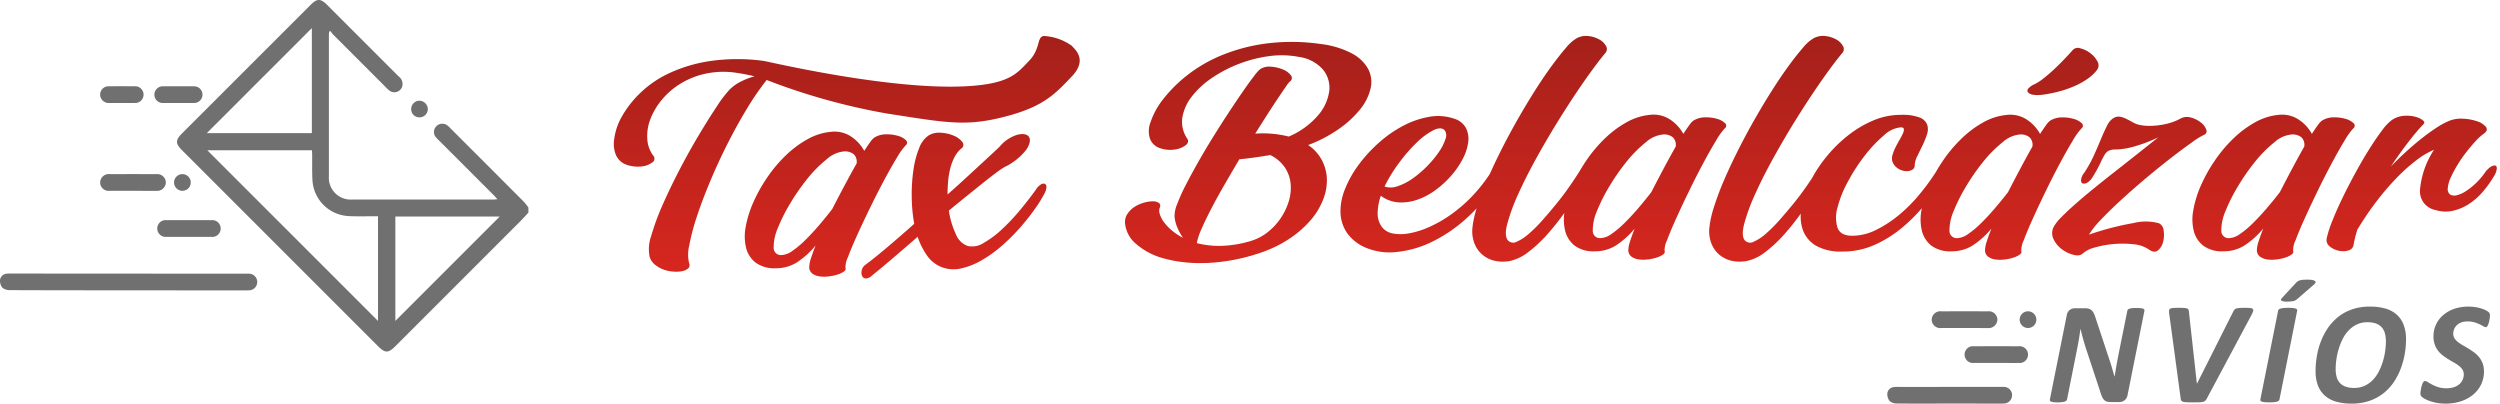
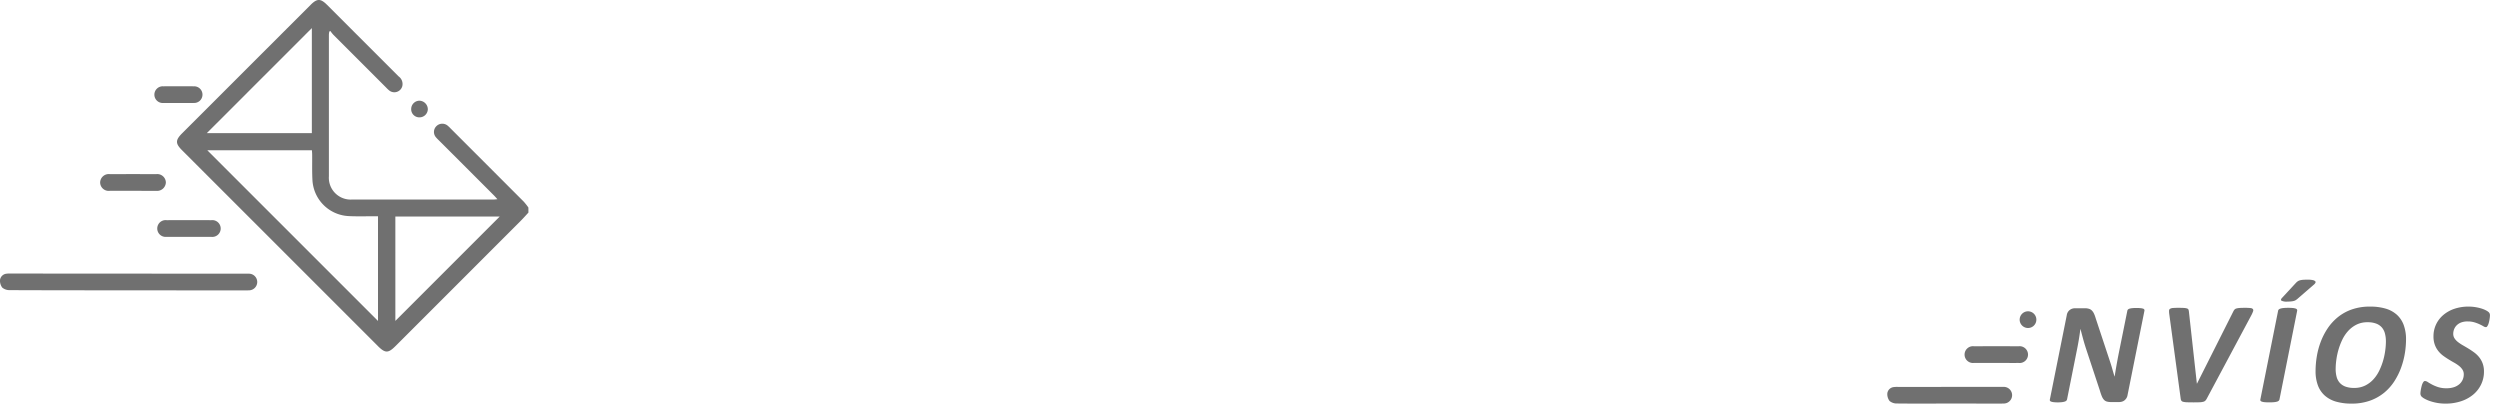
<svg xmlns="http://www.w3.org/2000/svg" id="Logo_Envios" data-name="Logo Envios" width="399.464" height="64.49" viewBox="0 0 399.464 64.49">
  <defs>
    <linearGradient id="linear-gradient" x1="0.473" y1="1" x2="0.477" gradientUnits="objectBoundingBox">
      <stop offset="0" stop-color="#d8271f" />
      <stop offset="1" stop-color="#a5201a" />
    </linearGradient>
  </defs>
  <g id="Grupo_243" data-name="Grupo 243">
    <path id="Trazado_12" data-name="Trazado 12" d="M124.936,33.964c-.405.436-.8.884-1.216,1.3Q113.707,45.289,103.687,55.3c-1.157,1.159-1.645,1.154-2.82-.021L69.587,24c-1.071-1.071-1.071-1.607-.011-2.679L90.133.774c1.036-1.038,1.588-1.036,2.629,0L104.19,12.2a1.494,1.494,0,0,1,.586,1.586,1.316,1.316,0,0,1-2.048.695,4.88,4.88,0,0,1-.536-.5l-8.448-8.45a5.75,5.75,0,0,1-.457-.582l-.164.08a3.064,3.064,0,0,0-.07.471q0,11.325,0,22.652a3.486,3.486,0,0,0,3.727,3.725q11.293.014,22.586,0c.179,0,.338-.027.614-.05-.223-.245-.375-.423-.536-.588q-4.411-4.418-8.836-8.836a5.331,5.331,0,0,1-.461-.482,1.3,1.3,0,0,1,.08-1.764,1.334,1.334,0,0,1,1.763-.114,4.908,4.908,0,0,1,.488.457q5.861,5.857,11.715,11.722a9.738,9.738,0,0,1,.738.938ZM73.629,24.01l27.27,27.27V34.557h-.85c-1.314-.009-2.632.036-3.941-.039a6.086,6.086,0,0,1-5.679-5.654c-.082-1.377-.036-2.761-.05-4.141,0-.234-.025-.468-.038-.714Zm-.086-2.738H90.329V4.486Zm30.13,30,16.681-16.681H103.672Z" transform="translate(-40.5 0.004)" fill="#707070" />
    <path id="Trazado_13" data-name="Trazado 13" d="M-5.913,247.473c-3.048,0-25.779-.009-28.825-.041a1.777,1.777,0,0,1-1.2-.4,1.811,1.811,0,0,1-.357-1.25,1.157,1.157,0,0,1,1.048-.975,3.934,3.934,0,0,1,.666-.023l37.632.023h.466a1.33,1.33,0,0,1-.021,2.659c-.714.029-1.429.009-2.143.009Z" transform="translate(36.301 -201.075)" fill="#707070" />
    <path id="Trazado_14" data-name="Trazado 14" d="M5.272,158.443H1.534A1.363,1.363,0,0,1,0,157.133a1.378,1.378,0,0,1,1.554-1.357q3.705-.011,7.409,0a1.374,1.374,0,0,1,1.538,1.309,1.4,1.4,0,0,1-1.555,1.361C7.72,158.449,6.5,158.443,5.272,158.443Z" transform="translate(16.001 -127.952)" fill="#707070" />
    <path id="Trazado_15" data-name="Trazado 15" d="M56.127,199.638H52.594a1.342,1.342,0,1,1,0-2.663q3.572-.011,7.131,0a1.343,1.343,0,1,1,0,2.668C58.527,199.654,57.327,199.638,56.127,199.638Z" transform="translate(-25.959 -161.795)" fill="#707070" />
    <path id="Trazado_16" data-name="Trazado 16" d="M52.281,79.841c-.777,0-1.555.011-2.332,0a1.336,1.336,0,1,1,0-2.666q2.434-.02,4.866,0a1.332,1.332,0,1,1,0,2.661C53.984,79.857,53.125,79.839,52.281,79.841Z" transform="translate(-23.856 -63.384)" fill="#707070" />
-     <path id="Trazado_17" data-name="Trazado 17" d="M3.429,79.823c-.664,0-1.332.011-2,0A1.36,1.36,0,0,1,0,78.477a1.342,1.342,0,0,1,1.448-1.323q2.03-.019,4.063,0a1.336,1.336,0,1,1-.018,2.664C4.806,79.832,4.118,79.823,3.429,79.823Z" transform="translate(15.999 -63.367)" fill="#707070" />
-     <path id="Trazado_18" data-name="Trazado 18" d="M67.483,158.457A1.334,1.334,0,1,1,68.8,157.1,1.334,1.334,0,0,1,67.483,158.457Z" transform="translate(-38.321 -127.968)" fill="#707070" />
    <path id="Trazado_19" data-name="Trazado 19" d="M279.65,92.753a1.3,1.3,0,0,1-1.334-1.341,1.341,1.341,0,0,1,1.305-1.321,1.382,1.382,0,0,1,1.354,1.361A1.332,1.332,0,0,1,279.65,92.753Z" transform="translate(-212.615 -74.001)" fill="#707070" />
  </g>
  <path id="Trazado_4567" data-name="Trazado 4567" d="M-52.83.33A1.277,1.277,0,0,1-53.01.8a1.358,1.358,0,0,1-.312.347,1.193,1.193,0,0,1-.393.2,1.554,1.554,0,0,1-.445.064h-1.3a2.394,2.394,0,0,1-.682-.081,1.008,1.008,0,0,1-.457-.289A1.951,1.951,0,0,1-56.937.48a8.779,8.779,0,0,1-.312-.914L-59.459-7.12q-.254-.775-.468-1.562t-.411-1.562h-.023q-.116.914-.266,1.8t-.335,1.776L-62.489.978a.422.422,0,0,1-.11.208.619.619,0,0,1-.26.15,2.406,2.406,0,0,1-.445.093,5.489,5.489,0,0,1-.677.035,5.2,5.2,0,0,1-.665-.035,1.654,1.654,0,0,1-.4-.093.313.313,0,0,1-.179-.15.3.3,0,0,1-.006-.208l2.7-13.465a1.256,1.256,0,0,1,.474-.816,1.372,1.372,0,0,1,.833-.272h1.585a2.164,2.164,0,0,1,.654.087,1.128,1.128,0,0,1,.463.278,1.776,1.776,0,0,1,.335.492,4.827,4.827,0,0,1,.272.74l2.233,6.744q.22.648.4,1.284t.376,1.272h.023q.127-.833.283-1.718t.318-1.718l1.423-7.056a.409.409,0,0,1,.1-.2.562.562,0,0,1,.249-.139,2.366,2.366,0,0,1,.434-.081,6.4,6.4,0,0,1,.671-.029,6.4,6.4,0,0,1,.671.029,1.758,1.758,0,0,1,.4.081.328.328,0,0,1,.185.139.3.3,0,0,1,.023.2Zm12.668.532a1.43,1.43,0,0,1-.22.318.735.735,0,0,1-.335.185,2.62,2.62,0,0,1-.584.081q-.364.017-.954.017-.682,0-1.087-.017a2.617,2.617,0,0,1-.613-.081.47.47,0,0,1-.283-.191.864.864,0,0,1-.1-.347L-46.166-12.7a3.08,3.08,0,0,1-.023-.5.351.351,0,0,1,.162-.289,1.053,1.053,0,0,1,.468-.127q.318-.029.885-.029t.885.023a1.808,1.808,0,0,1,.486.087.342.342,0,0,1,.214.179,1.241,1.241,0,0,1,.069.3l1.272,11.521h.023L-35.906-13.1a1.12,1.12,0,0,1,.185-.272.661.661,0,0,1,.295-.168,2.421,2.421,0,0,1,.509-.081q.318-.023.839-.023a8.334,8.334,0,0,1,.868.035.619.619,0,0,1,.416.162.386.386,0,0,1,.023.376,4.555,4.555,0,0,1-.3.665Zm11.615.127a.4.4,0,0,1-.116.208.672.672,0,0,1-.283.15,2.6,2.6,0,0,1-.492.087q-.3.029-.74.029t-.735-.029a1.97,1.97,0,0,1-.445-.087.411.411,0,0,1-.22-.15A.244.244,0,0,1-31.6.989l2.834-14.159a.327.327,0,0,1,.11-.208.725.725,0,0,1,.289-.15,2.585,2.585,0,0,1,.486-.087q.295-.029.735-.029t.723.029a2.078,2.078,0,0,1,.451.087.382.382,0,0,1,.22.15.294.294,0,0,1,.029.208Zm2.834-16.033a2.341,2.341,0,0,1-.249.179,1.106,1.106,0,0,1-.289.121,2.826,2.826,0,0,1-.416.075,5.379,5.379,0,0,1-.607.029,1.838,1.838,0,0,1-.966-.15q-.179-.15.121-.463l2.186-2.36a1.862,1.862,0,0,1,.3-.266,1.179,1.179,0,0,1,.359-.162,2.678,2.678,0,0,1,.5-.081q.289-.023.706-.023a3.8,3.8,0,0,1,.833.069.812.812,0,0,1,.393.179.208.208,0,0,1,.04.249.9.9,0,0,1-.237.289ZM-8.326-8.566a13.8,13.8,0,0,1-.185,2.175,12.661,12.661,0,0,1-.6,2.3,10.734,10.734,0,0,1-1.082,2.18A7.943,7.943,0,0,1-11.819-.081a7.627,7.627,0,0,1-2.256,1.267,8.545,8.545,0,0,1-2.95.474,8.837,8.837,0,0,1-2.47-.312,4.656,4.656,0,0,1-1.8-.96,4.071,4.071,0,0,1-1.11-1.631,6.467,6.467,0,0,1-.376-2.314,14.311,14.311,0,0,1,.191-2.273,12.305,12.305,0,0,1,.613-2.325,10.547,10.547,0,0,1,1.1-2.169,8.175,8.175,0,0,1,1.643-1.816,7.442,7.442,0,0,1,2.244-1.244,8.663,8.663,0,0,1,2.915-.457,8.685,8.685,0,0,1,2.47.318,4.622,4.622,0,0,1,1.8.972A4.134,4.134,0,0,1-8.7-10.9,6.6,6.6,0,0,1-8.326-8.566Zm-3.216.289A4.857,4.857,0,0,0-11.7-9.555a2.382,2.382,0,0,0-.5-.966,2.257,2.257,0,0,0-.908-.607,3.862,3.862,0,0,0-1.371-.214,3.859,3.859,0,0,0-1.77.388,4.577,4.577,0,0,0-1.33,1.012,5.834,5.834,0,0,0-.949,1.429,10.213,10.213,0,0,0-.613,1.631,11.108,11.108,0,0,0-.33,1.614,11.278,11.278,0,0,0-.1,1.377,4.84,4.84,0,0,0,.156,1.284,2.3,2.3,0,0,0,.509.954,2.285,2.285,0,0,0,.914.6,4,4,0,0,0,1.382.208,3.881,3.881,0,0,0,1.758-.382,4.465,4.465,0,0,0,1.324-1,5.856,5.856,0,0,0,.943-1.417,10.091,10.091,0,0,0,.613-1.619,10.932,10.932,0,0,0,.33-1.608A11.42,11.42,0,0,0-11.541-8.276ZM5.083-12.429q0,.093-.017.266t-.052.382q-.035.208-.087.422a2.615,2.615,0,0,1-.127.393,1.237,1.237,0,0,1-.168.295.257.257,0,0,1-.2.116.845.845,0,0,1-.4-.145q-.243-.145-.6-.312a6.041,6.041,0,0,0-.827-.312,3.687,3.687,0,0,0-1.076-.145A2.856,2.856,0,0,0,.473-11.3a2.04,2.04,0,0,0-.711.457,1.821,1.821,0,0,0-.411.636,2,2,0,0,0-.133.711,1.311,1.311,0,0,0,.208.735,2.484,2.484,0,0,0,.555.59,6.57,6.57,0,0,0,.792.526q.445.254.9.532t.9.607a4.246,4.246,0,0,1,.792.763,3.564,3.564,0,0,1,.555.995,3.694,3.694,0,0,1,.208,1.29,4.668,4.668,0,0,1-.44,2.019A4.825,4.825,0,0,1,2.451.185,5.922,5.922,0,0,1,.508,1.267,7.708,7.708,0,0,1-2.02,1.66a7.412,7.412,0,0,1-1.388-.121,7.8,7.8,0,0,1-1.128-.295A5.161,5.161,0,0,1-5.363.879a2.126,2.126,0,0,1-.5-.364.739.739,0,0,1-.162-.521A2.455,2.455,0,0,1-6-.283q.023-.185.064-.4t.1-.44A2.694,2.694,0,0,1-5.7-1.532a1.215,1.215,0,0,1,.179-.3A.281.281,0,0,1-5.3-1.949a.9.9,0,0,1,.468.179q.272.179.677.393a6.389,6.389,0,0,0,.96.4,4.228,4.228,0,0,0,1.33.185,3.75,3.75,0,0,0,1.2-.174A2.535,2.535,0,0,0,.19-1.44a2.009,2.009,0,0,0,.526-.7A2.106,2.106,0,0,0,.9-3.013a1.36,1.36,0,0,0-.208-.752,2.482,2.482,0,0,0-.549-.6,5.752,5.752,0,0,0-.775-.515q-.434-.243-.885-.521T-2.407-6a4.118,4.118,0,0,1-.775-.758,3.628,3.628,0,0,1-.549-1A3.817,3.817,0,0,1-3.94-9.075a4.428,4.428,0,0,1,.416-1.92A4.48,4.48,0,0,1-2.367-12.5,5.393,5.393,0,0,1-.6-13.488,6.956,6.956,0,0,1,1.67-13.84a6.682,6.682,0,0,1,1.1.087,7.182,7.182,0,0,1,.949.22,4.136,4.136,0,0,1,.729.295,2.082,2.082,0,0,1,.416.272.706.706,0,0,1,.168.231A.782.782,0,0,1,5.083-12.429Z" transform="translate(392.775 62.83)" fill="#707070" />
  <g id="Grupo_373" data-name="Grupo 373" transform="translate(-847.059 -121.475)">
    <path id="Trazado_3250" data-name="Trazado 3250" d="M6.863,247.49c-3.048,0-4.611.021-7.657-.011a1.777,1.777,0,0,1-1.2-.4,1.811,1.811,0,0,1-.357-1.25,1.157,1.157,0,0,1,1.048-.975,3.943,3.943,0,0,1,.666-.023l16.465-.007H16.3a1.33,1.33,0,0,1-.021,2.659c-.714.029-1.429.009-2.143.009Z" transform="translate(1150.98 -61.532)" fill="#707070" />
-     <path id="Trazado_3247" data-name="Trazado 3247" d="M5.272,158.443H1.534A1.363,1.363,0,0,1,0,157.133a1.378,1.378,0,0,1,1.554-1.357q3.705-.011,7.409,0a1.374,1.374,0,0,1,1.538,1.309,1.4,1.4,0,0,1-1.555,1.361C7.72,158.449,6.5,158.443,5.272,158.443Z" transform="translate(1155.715 15.444)" fill="#707070" />
    <path id="Trazado_3248" data-name="Trazado 3248" d="M56.127,199.638H52.594a1.342,1.342,0,1,1,0-2.663q3.572-.011,7.131,0a1.343,1.343,0,1,1,0,2.668C58.527,199.654,57.327,199.638,56.127,199.638Z" transform="translate(1109.884 -20.173)" fill="#707070" />
    <path id="Trazado_3249" data-name="Trazado 3249" d="M67.483,158.457A1.334,1.334,0,1,1,68.8,157.1,1.334,1.334,0,0,1,67.483,158.457Z" transform="translate(1103.64 15.428)" fill="#707070" />
  </g>
  <g id="Grupo_370" data-name="Grupo 370" transform="translate(-9.346 -334.623)">
    <g id="Grupo_275" data-name="Grupo 275" transform="translate(107.438 340.359)">
-       <path id="Unión_3" data-name="Unión 3" d="M40.213,38.755a.676.676,0,0,1-.57-.422,1.473,1.473,0,0,1-.043-.867,1.434,1.434,0,0,1,.529-.845q1.479-1.1,3.528-2.831t4.331-3.76a25.994,25.994,0,0,1-.4-4.374,27.07,27.07,0,0,1,.275-4.246,14.721,14.721,0,0,1,.908-3.465,4.16,4.16,0,0,1,1.5-2.029,3.219,3.219,0,0,1,1.943-.443,6.02,6.02,0,0,1,2.071.465,3.3,3.3,0,0,1,1.373.993.711.711,0,0,1-.19,1.1,4.458,4.458,0,0,0-1.013,1.288,7.91,7.91,0,0,0-.676,1.732,12.627,12.627,0,0,0-.359,2.05q-.106,1.1-.105,2.239,1.479-1.309,2.81-2.535l2.43-2.24q1.1-1.015,1.9-1.753t1.183-1.12a5.944,5.944,0,0,1,2.915-1.922q1.352-.275,1.774.38t-.38,1.965a9.686,9.686,0,0,1-3.507,2.831,13.28,13.28,0,0,0-1.373.929q-.908.677-2.071,1.606t-2.577,2.071Q55,26.692,53.522,27.917a13.257,13.257,0,0,0,1.12,3.761,3.2,3.2,0,0,0,1.922,1.9,3.4,3.4,0,0,0,2.536-.507,15.465,15.465,0,0,0,2.936-2.2,32.7,32.7,0,0,0,2.915-3.106q1.416-1.711,2.472-3.19a2.477,2.477,0,0,1,.824-.845.675.675,0,0,1,.633-.085.546.546,0,0,1,.233.528,2.334,2.334,0,0,1-.3.994A22.341,22.341,0,0,1,67.17,27.79a36.187,36.187,0,0,1-2.387,2.979,30.7,30.7,0,0,1-2.894,2.852A19.8,19.8,0,0,1,58.677,35.9,11.4,11.4,0,0,1,55.4,37.17a5.284,5.284,0,0,1-3.105-.254A5.12,5.12,0,0,1,50.037,35.1a11.472,11.472,0,0,1-1.5-3q-1.31,1.14-2.514,2.176t-2.176,1.859q-.971.824-1.648,1.373t-.929.76a1.628,1.628,0,0,1-.966.492A.564.564,0,0,1,40.213,38.755Zm-7.394-.338a2.449,2.449,0,0,1-1.141-.465,1.275,1.275,0,0,1-.465-1.077,4.817,4.817,0,0,1,.275-1.331q.274-.866.739-2.05a13.329,13.329,0,0,1-3.105,2.768,6.289,6.289,0,0,1-3.275.866,5.031,5.031,0,0,1-3.211-.909,4.341,4.341,0,0,1-1.522-2.387,7.965,7.965,0,0,1-.042-3.38A17.062,17.062,0,0,1,22.3,26.544a24.616,24.616,0,0,1,2.218-3.951,22.415,22.415,0,0,1,2.958-3.507,16.532,16.532,0,0,1,3.465-2.578,9.426,9.426,0,0,1,3.74-1.183,4.8,4.8,0,0,1,3.19.739A6.419,6.419,0,0,1,40,18.368q.55-.845.95-1.395a3.081,3.081,0,0,1,.656-.718,3.5,3.5,0,0,1,1.838-.529,6.291,6.291,0,0,1,1.9.233,2.993,2.993,0,0,1,1.289.676.529.529,0,0,1,0,.846,10.264,10.264,0,0,0-1.394,1.943q-.929,1.521-2.049,3.613t-2.261,4.436q-1.141,2.345-2.071,4.394T37.4,35.353a3.692,3.692,0,0,0-.4,1.732q.127.3-.254.57a3.735,3.735,0,0,1-1.035.486,7.252,7.252,0,0,1-1.437.3,6.262,6.262,0,0,1-.674.038A5.082,5.082,0,0,1,32.819,38.417Zm1.225-18.739a19.7,19.7,0,0,0-3.064,3.063,33.536,33.536,0,0,0-2.788,3.993,27.071,27.071,0,0,0-2.007,3.993,7.677,7.677,0,0,0-.655,3.063,1.147,1.147,0,0,0,1.288,1.225,3.177,3.177,0,0,0,1.69-.655,14.784,14.784,0,0,0,2.049-1.711q1.077-1.056,2.2-2.366t2.133-2.62q.972-1.9,1.986-3.8t1.9-3.465a1.677,1.677,0,0,0-.444-1.479,2.2,2.2,0,0,0-1.5-.465A4.754,4.754,0,0,0,34.044,19.678ZM9.432,37.656A5.505,5.505,0,0,1,7.847,37.3a4.667,4.667,0,0,1-1.352-.8,2.527,2.527,0,0,1-.8-1.268,6.306,6.306,0,0,1,.275-3.3,37.629,37.629,0,0,1,1.8-4.9q1.184-2.7,2.726-5.662t3.084-5.535q1.542-2.578,2.852-4.542A19.388,19.388,0,0,1,18.5,8.565a6.987,6.987,0,0,1,1.88-1.31,11.268,11.268,0,0,1,2.091-.8A33.576,33.576,0,0,0,19,5.819a13.634,13.634,0,0,0-4.711.3,12.76,12.76,0,0,0-3.866,1.648A12.05,12.05,0,0,0,7.552,10.34,10.834,10.834,0,0,0,5.8,13.382a7.418,7.418,0,0,0-.465,3.085,4.943,4.943,0,0,0,.95,2.662.7.7,0,0,1-.169,1.1,3.3,3.3,0,0,1-1.711.634,5.512,5.512,0,0,1-2.261-.233,2.88,2.88,0,0,1-1.774-1.5,4.658,4.658,0,0,1-.317-2.662,9.748,9.748,0,0,1,1.2-3.55A16.542,16.542,0,0,1,4.13,9.2,16.955,16.955,0,0,1,8.777,5.988a23.762,23.762,0,0,1,6.57-1.965A30.7,30.7,0,0,1,23.946,4c.617.075,19.823,4.657,32.134,4.056C63.27,7.708,64.408,5.976,66.325,4S67.525.141,68.71.013A8.456,8.456,0,0,1,73.191,1.6c.184.343,2.689,2.022,0,4.851s-4.516,4.859-10.753,6.465-9.274.962-18.781-.507A102.1,102.1,0,0,1,24.41,7.045a43.3,43.3,0,0,0-3.126,4.542q-1.606,2.641-3.106,5.6t-2.767,5.979q-1.268,3.02-2.134,5.641a34.252,34.252,0,0,0-1.226,4.627,6.143,6.143,0,0,0-.021,2.936.673.673,0,0,1-.168.782,1.955,1.955,0,0,1-.972.444,4.743,4.743,0,0,1-.929.084C9.792,37.677,9.615,37.67,9.432,37.656ZM88.045,35.6a11.059,11.059,0,0,1-4.564-2.324,4.909,4.909,0,0,1-1.8-3.253,2.358,2.358,0,0,1,.359-1.563,3.857,3.857,0,0,1,1.12-1.12,5.407,5.407,0,0,1,1.479-.676,5.236,5.236,0,0,1,1.437-.232,1.7,1.7,0,0,1,.993.253.567.567,0,0,1,.148.761,1.481,1.481,0,0,0,0,.993,4.092,4.092,0,0,0,.633,1.267A7.635,7.635,0,0,0,89.1,31.041a9.445,9.445,0,0,0,1.838,1.226,8.746,8.746,0,0,1-.887-1.606,5.859,5.859,0,0,1-.465-1.732,4.757,4.757,0,0,1,.4-2.007,27.915,27.915,0,0,1,1.373-3.063q.888-1.732,2.028-3.739T95.777,16.1q1.247-2.008,2.471-3.866t2.261-3.359q1.035-1.5,1.775-2.451a6.6,6.6,0,0,1,.992-1.119,2.734,2.734,0,0,1,1.754-.381,6.042,6.042,0,0,1,1.88.444,2.9,2.9,0,0,1,1.246.909.669.669,0,0,1-.147,1.014,4.582,4.582,0,0,0-.613.782q-.486.7-1.225,1.8t-1.69,2.577q-.951,1.479-2.007,3.169a16.889,16.889,0,0,1,5.366.465,12.71,12.71,0,0,0,4.648-3.358A7.509,7.509,0,0,0,114.3,8.837a4.55,4.55,0,0,0-.993-3.444,6.158,6.158,0,0,0-3.824-2.028,14.474,14.474,0,0,0-4.817-.126,21.25,21.25,0,0,0-4.838,1.246,20.9,20.9,0,0,0-4.31,2.261A13.8,13.8,0,0,0,92.333,9.7a7.4,7.4,0,0,0-1.5,3.338,4.736,4.736,0,0,0,.782,3.38q.381.592-.316,1.1a3.9,3.9,0,0,1-1.8.655,4.938,4.938,0,0,1-2.239-.233,2.531,2.531,0,0,1-1.606-1.521,3.9,3.9,0,0,1,.106-2.662,12.081,12.081,0,0,1,1.965-3.592,22.1,22.1,0,0,1,3.761-3.782,23.05,23.05,0,0,1,5.493-3.232,28.459,28.459,0,0,1,7.162-1.922,32.16,32.16,0,0,1,8.768.063,14.318,14.318,0,0,1,5.07,1.542,6.246,6.246,0,0,1,2.577,2.514,4.508,4.508,0,0,1,.338,3.106,8.312,8.312,0,0,1-1.669,3.3,16.428,16.428,0,0,1-3.4,3.127,21.69,21.69,0,0,1-4.9,2.556,6.666,6.666,0,0,1,2.218,2.451,6.957,6.957,0,0,1,.782,3.042,8.389,8.389,0,0,1-.634,3.317,11.432,11.432,0,0,1-2.028,3.275,16.594,16.594,0,0,1-3.338,2.894,19.653,19.653,0,0,1-4.563,2.218,30.485,30.485,0,0,1-8.514,1.648q-.533.017-1.048.017A21.615,21.615,0,0,1,88.045,35.6Zm14.07-16.14q-1.2.169-2.176.253-1.225,2.071-2.409,4.12t-2.113,3.845q-.93,1.8-1.542,3.212a10.031,10.031,0,0,0-.739,2.218,14.008,14.008,0,0,0,3.845.444,17.877,17.877,0,0,0,4.775-.782,8,8,0,0,0,2.662-1.373,9.786,9.786,0,0,0,2.091-2.219,9.976,9.976,0,0,0,1.31-2.7,7.286,7.286,0,0,0,.316-2.831,5.646,5.646,0,0,0-.908-2.6,5.94,5.94,0,0,0-2.345-2.007Q103.319,19.295,102.115,19.464ZM178.465,35.9a4.6,4.6,0,0,1-1.922-1.014,4.466,4.466,0,0,1-1.2-1.775,5.451,5.451,0,0,1-.317-2.324,16.571,16.571,0,0,1,.76-3.486,45.84,45.84,0,0,1,1.627-4.309q.993-2.3,2.24-4.775t2.62-4.88q1.373-2.408,2.767-4.606T187.7,4.8q1.267-1.732,2.3-2.915A6.509,6.509,0,0,1,191.711.365a3.232,3.232,0,0,1,1.9-.338,4.627,4.627,0,0,1,1.711.549,2.577,2.577,0,0,1,1.056,1.036.911.911,0,0,1-.063,1.077q-1.479,1.774-3.38,4.5t-3.845,5.831q-1.944,3.1-3.739,6.337t-3.021,5.979a30.534,30.534,0,0,0-1.732,4.732q-.506,1.986.169,2.662a1.164,1.164,0,0,0,1.373.148,7.457,7.457,0,0,0,1.923-1.268,23.018,23.018,0,0,0,2.2-2.2q1.14-1.288,2.239-2.641t2.007-2.662q.514-.742.926-1.361a21.372,21.372,0,0,1,2.137-3.223,22.131,22.131,0,0,1,3.486-3.507,17.555,17.555,0,0,1,4.1-2.472,11.248,11.248,0,0,1,4.457-.929,7.944,7.944,0,0,1,3.021.423,2.067,2.067,0,0,1,1.2,1.119,2.382,2.382,0,0,1-.022,1.564A13,13,0,0,1,209.1,17.5l-.845,1.732a3.353,3.353,0,0,0-.4,1.415.807.807,0,0,1-.465.782,1.918,1.918,0,0,1-1.077.169,2.593,2.593,0,0,1-1.183-.444A2.132,2.132,0,0,1,204.3,20.1a1.685,1.685,0,0,1,0-1.056,7.545,7.545,0,0,1,.465-1.2q.3-.613.634-1.183a10.882,10.882,0,0,0,.549-1.036,1.394,1.394,0,0,0,.169-.739q-.042-.274-.507-.275a4.507,4.507,0,0,0-2.683,1.289,20.967,20.967,0,0,0-3.043,3.211,29.328,29.328,0,0,0-2.7,4.161,17.7,17.7,0,0,0-1.669,4.162,5.609,5.609,0,0,0,0,3.212q.465,1.289,2.366,1.289a8.535,8.535,0,0,0,3.739-.908,18.289,18.289,0,0,0,3.634-2.345,24.341,24.341,0,0,0,3.254-3.232,35.805,35.805,0,0,0,2.641-3.571c.016-.024.033-.047.051-.07q.544-.966,1.195-1.915a22.346,22.346,0,0,1,2.958-3.507,16.516,16.516,0,0,1,3.465-2.578,9.425,9.425,0,0,1,3.739-1.183,4.8,4.8,0,0,1,3.19.739,6.421,6.421,0,0,1,2.134,2.3q.55-.845.95-1.395a3.129,3.129,0,0,1,.655-.718,3.505,3.505,0,0,1,1.838-.528,6.275,6.275,0,0,1,1.9.232,2.985,2.985,0,0,1,1.288.676.528.528,0,0,1,0,.845,10.249,10.249,0,0,0-1.394,1.943q-.93,1.522-2.05,3.613t-2.261,4.437q-1.141,2.345-2.07,4.394t-1.458,3.486a3.7,3.7,0,0,0-.4,1.732q.127.3-.254.571a3.757,3.757,0,0,1-1.036.486,7.192,7.192,0,0,1-1.436.3,5.576,5.576,0,0,1-1.458-.021,2.447,2.447,0,0,1-1.141-.465,1.276,1.276,0,0,1-.465-1.078,4.817,4.817,0,0,1,.275-1.331q.274-.866.739-2.049A13.334,13.334,0,0,1,217,33.555a6.289,6.289,0,0,1-3.275.866,5.038,5.038,0,0,1-3.211-.908,4.338,4.338,0,0,1-1.521-2.388,7.955,7.955,0,0,1-.043-3.38c.013-.07.025-.139.039-.209a26.853,26.853,0,0,1-3.144,3.1,18.734,18.734,0,0,1-4.436,2.768,12.447,12.447,0,0,1-5.091,1.056,8.107,8.107,0,0,1-4.226-.929A4.814,4.814,0,0,1,190,31.062a6.4,6.4,0,0,1-.35-2.666q-1.251,1.737-2.5,3.152a21.432,21.432,0,0,1-3.19,3,7.27,7.27,0,0,1-3.021,1.437,7.025,7.025,0,0,1-1.087.088A5.4,5.4,0,0,1,178.465,35.9Zm43.456-18.929a19.606,19.606,0,0,0-3.063,3.063,33.37,33.37,0,0,0-2.789,3.993,27.156,27.156,0,0,0-2.006,3.993,7.687,7.687,0,0,0-.655,3.063,1.148,1.148,0,0,0,1.289,1.225,3.18,3.18,0,0,0,1.69-.655,14.709,14.709,0,0,0,2.049-1.711q1.079-1.056,2.2-2.366t2.133-2.62q.973-1.9,1.986-3.8t1.9-3.465a1.674,1.674,0,0,0-.444-1.479,2.2,2.2,0,0,0-1.5-.465A4.752,4.752,0,0,0,221.921,16.971ZM140.607,35.9a4.6,4.6,0,0,1-1.922-1.014,4.467,4.467,0,0,1-1.2-1.775,5.443,5.443,0,0,1-.317-2.324,16.03,16.03,0,0,1,.682-3.234q-.711.778-1.464,1.459a23.488,23.488,0,0,1-5.747,3.929,16.575,16.575,0,0,1-5.556,1.585A9.681,9.681,0,0,1,120.558,34a7,7,0,0,1-3.338-2.409,6.114,6.114,0,0,1-1.12-3.338,9.412,9.412,0,0,1,.739-3.824,17.328,17.328,0,0,1,2.2-3.887,22.875,22.875,0,0,1,3.232-3.507,19.244,19.244,0,0,1,3.866-2.683,14.057,14.057,0,0,1,4.119-1.416,7.914,7.914,0,0,1,3.951.275,3.157,3.157,0,0,1,1.922,1.479,3.865,3.865,0,0,1,.38,2.282,7.824,7.824,0,0,1-.866,2.662,13.5,13.5,0,0,1-1.817,2.662,15.524,15.524,0,0,1-2.493,2.3,10.836,10.836,0,0,1-2.915,1.563,7.8,7.8,0,0,1-3.021.444,5.342,5.342,0,0,1-2.852-1.056,8.607,8.607,0,0,0-.507,2.789,3.554,3.554,0,0,0,.718,2.239,2.8,2.8,0,0,0,1.711.993,7.007,7.007,0,0,0,2.6-.021,13.784,13.784,0,0,0,3.169-.993,20.23,20.23,0,0,0,3.423-1.944,23.388,23.388,0,0,0,3.38-2.894,24.634,24.634,0,0,0,2.931-3.675q.831-1.859,1.822-3.825,1.246-2.472,2.62-4.88t2.768-4.606q1.394-2.2,2.662-3.929t2.3-2.915A6.519,6.519,0,0,1,153.853.365a3.232,3.232,0,0,1,1.9-.338,4.622,4.622,0,0,1,1.711.549,2.58,2.58,0,0,1,1.057,1.036.912.912,0,0,1-.064,1.077q-1.479,1.774-3.38,4.5t-3.845,5.831q-1.943,3.1-3.739,6.337t-3.021,5.979a30.445,30.445,0,0,0-1.732,4.732q-.507,1.986.169,2.662a1.165,1.165,0,0,0,1.373.148,7.455,7.455,0,0,0,1.922-1.268,22.935,22.935,0,0,0,2.2-2.2q1.141-1.288,2.24-2.641t2.007-2.662q.908-1.31,1.5-2.24c.054-.1.109-.184.163-.266q.5-.866,1.083-1.719a22.4,22.4,0,0,1,2.958-3.507,16.552,16.552,0,0,1,3.465-2.578,9.431,9.431,0,0,1,3.739-1.183,4.8,4.8,0,0,1,3.191.739,6.427,6.427,0,0,1,2.133,2.3q.55-.845.951-1.395a3.11,3.11,0,0,1,.655-.718,3.506,3.506,0,0,1,1.838-.528,6.275,6.275,0,0,1,1.9.232,2.982,2.982,0,0,1,1.289.676.528.528,0,0,1,0,.845,10.264,10.264,0,0,0-1.394,1.943q-.93,1.522-2.05,3.613t-2.261,4.437q-1.14,2.345-2.07,4.394t-1.458,3.486a3.69,3.69,0,0,0-.4,1.732q.127.3-.254.571a3.752,3.752,0,0,1-1.035.486,7.2,7.2,0,0,1-1.437.3,5.575,5.575,0,0,1-1.458-.021,2.448,2.448,0,0,1-1.141-.465,1.278,1.278,0,0,1-.465-1.078,4.815,4.815,0,0,1,.275-1.331q.275-.866.739-2.049A13.321,13.321,0,0,1,160,33.555a6.287,6.287,0,0,1-3.275.866,5.04,5.04,0,0,1-3.211-.908,4.343,4.343,0,0,1-1.521-2.388,7.533,7.533,0,0,1-.125-2.836,40.825,40.825,0,0,1-2.579,3.259,21.4,21.4,0,0,1-3.19,3,7.266,7.266,0,0,1-3.021,1.437,7.023,7.023,0,0,1-1.086.088A5.4,5.4,0,0,1,140.607,35.9Zm24.317-18.929a19.639,19.639,0,0,0-3.063,3.063,33.441,33.441,0,0,0-2.789,3.993,27.1,27.1,0,0,0-2.007,3.993,7.671,7.671,0,0,0-.655,3.063,1.147,1.147,0,0,0,1.289,1.225,3.181,3.181,0,0,0,1.69-.655,14.769,14.769,0,0,0,2.049-1.711q1.078-1.056,2.2-2.366t2.134-2.62q.972-1.9,1.986-3.8t1.9-3.465a1.675,1.675,0,0,0-.444-1.479,2.2,2.2,0,0,0-1.5-.465A4.751,4.751,0,0,0,164.923,16.971ZM130.91,15.09a11.281,11.281,0,0,0-2.641,1.965,25.275,25.275,0,0,0-2.81,3.232,24.225,24.225,0,0,0-2.324,3.781,3.194,3.194,0,0,0,2.134-.063,9.379,9.379,0,0,0,2.43-1.268,16.3,16.3,0,0,0,2.324-2.007,16.788,16.788,0,0,0,1.838-2.24,7.568,7.568,0,0,0,1.014-2.028,1.4,1.4,0,0,0-.148-1.395,1,1,0,0,0-.734-.291A2.5,2.5,0,0,0,130.91,15.09ZM264.131,35.71a2.449,2.449,0,0,1-1.14-.465,1.277,1.277,0,0,1-.465-1.078,4.814,4.814,0,0,1,.275-1.331q.274-.866.739-2.049a13.324,13.324,0,0,1-3.105,2.767,6.288,6.288,0,0,1-3.274.866,5.043,5.043,0,0,1-3.212-.908,4.342,4.342,0,0,1-1.521-2.388,7.955,7.955,0,0,1-.043-3.38,17.059,17.059,0,0,1,1.225-3.908,24.514,24.514,0,0,1,2.218-3.95,22.341,22.341,0,0,1,2.958-3.507,16.51,16.51,0,0,1,3.464-2.578,9.425,9.425,0,0,1,3.739-1.183,4.8,4.8,0,0,1,3.19.739,6.421,6.421,0,0,1,2.134,2.3q.549-.845.951-1.395a3.12,3.12,0,0,1,.655-.718,3.506,3.506,0,0,1,1.838-.528,6.275,6.275,0,0,1,1.9.232,2.985,2.985,0,0,1,1.288.676.528.528,0,0,1,0,.845,10.275,10.275,0,0,0-1.395,1.943q-.929,1.522-2.049,3.613t-2.261,4.437q-1.141,2.345-2.07,4.394t-1.457,3.486a3.7,3.7,0,0,0-.4,1.732q.127.3-.254.571a3.758,3.758,0,0,1-1.035.486,7.21,7.21,0,0,1-1.437.3,6.283,6.283,0,0,1-.675.038A5.094,5.094,0,0,1,264.131,35.71Zm1.226-18.739a19.639,19.639,0,0,0-3.063,3.063,33.441,33.441,0,0,0-2.788,3.993A27.161,27.161,0,0,0,257.5,28.02a7.692,7.692,0,0,0-.655,3.063,1.147,1.147,0,0,0,1.289,1.225,3.178,3.178,0,0,0,1.69-.655,14.76,14.76,0,0,0,2.049-1.711q1.078-1.056,2.2-2.366t2.133-2.62q.972-1.9,1.986-3.8t1.9-3.465a1.674,1.674,0,0,0-.444-1.479,2.2,2.2,0,0,0-1.5-.465A4.752,4.752,0,0,0,265.357,16.971ZM233.266,34.991a5.1,5.1,0,0,1-1.88-.887,4.3,4.3,0,0,1-1.352-1.627,2.152,2.152,0,0,1,.042-1.986,6.689,6.689,0,0,1,1.183-1.5q.887-.908,2.176-2.05t2.894-2.451q1.605-1.309,3.359-2.683t3.57-2.81q1.817-1.436,3.507-2.788a23.582,23.582,0,0,1-4.056,1.521,11.732,11.732,0,0,1-2.662.422,2.657,2.657,0,0,0-1.225.211,1.866,1.866,0,0,0-.676.719q-.3.506-.676,1.331a19.8,19.8,0,0,1-1.141,2.05,2.53,2.53,0,0,1-.888.972.918.918,0,0,1-.739.148q-.274-.106-.275-.549a2.241,2.241,0,0,1,.507-1.162,19.3,19.3,0,0,0,1.563-2.81q.634-1.416,1.141-2.641t.971-2.113a2.716,2.716,0,0,1,1.014-1.183,1.487,1.487,0,0,1,1.015-.212,3.582,3.582,0,0,1,1.014.338q.506.254,1.035.549a4.078,4.078,0,0,0,1.078.423,6.964,6.964,0,0,0,1.352.148,11.311,11.311,0,0,0,1.669-.085,12.032,12.032,0,0,0,1.775-.358,8.234,8.234,0,0,0,1.753-.718,2.231,2.231,0,0,1,1.732-.148,4.338,4.338,0,0,1,1.585.824,2.4,2.4,0,0,1,.824,1.141q.169.591-.507.845a12.319,12.319,0,0,0-1.8,1.141q-1.374.971-3.212,2.387t-3.908,3.147q-2.071,1.733-3.95,3.444t-3.338,3.232a14.715,14.715,0,0,0-2.049,2.535,45.683,45.683,0,0,1,7.141-1.859,8.013,8.013,0,0,1,4.056.042,1.384,1.384,0,0,1,.739,1.162,4.3,4.3,0,0,1-.085,1.8,2.549,2.549,0,0,1-.824,1.373q-.591.486-1.521-.19a5.134,5.134,0,0,0-2.451-.8,15.846,15.846,0,0,0-3.169-.021,15.337,15.337,0,0,0-2.958.549,4.514,4.514,0,0,0-1.859.908,1.247,1.247,0,0,1-.924.348A2.551,2.551,0,0,1,233.266,34.991Zm42.379-.655a3.38,3.38,0,0,1-1.457-.676,1.31,1.31,0,0,1-.507-1.31,17.065,17.065,0,0,1,.888-2.768q.675-1.711,1.626-3.676t2.071-4.014q1.119-2.05,2.218-3.8t2.049-3a7.657,7.657,0,0,1,1.584-1.669,4.016,4.016,0,0,1,1.922-.655,5.469,5.469,0,0,1,1.775.147,3.315,3.315,0,0,1,1.2.55q.423.337.169.591a36.2,36.2,0,0,0-2.43,2.873q-1.373,1.774-2.81,3.929,1.31-1.352,2.62-2.535t2.514-2.113q1.2-.93,2.218-1.584a11.194,11.194,0,0,1,1.732-.951,4.889,4.889,0,0,1,2.387-.444,7.97,7.97,0,0,1,2.324.422,2.9,2.9,0,0,1,1.395.909q.4.549-.4,1.1a8,8,0,0,0-1.267,1.162q-.72.781-1.479,1.753a21.062,21.062,0,0,0-1.416,2.049,18.21,18.21,0,0,0-1.078,2.028,4.953,4.953,0,0,0-.465,1.69,1.053,1.053,0,0,0,.423,1.035,1.423,1.423,0,0,0,.993.085,4.436,4.436,0,0,0,1.373-.592,10.259,10.259,0,0,0,1.585-1.225,11.26,11.26,0,0,0,1.542-1.775,3.47,3.47,0,0,1,.825-.866,1.249,1.249,0,0,1,.76-.3q.317.022.338.444a2.834,2.834,0,0,1-.486,1.31,17.028,17.028,0,0,1-1.816,2.514,10.124,10.124,0,0,1-2.219,1.923,7.962,7.962,0,0,1-2.535,1.056,5.291,5.291,0,0,1-2.725-.127,3.035,3.035,0,0,1-2.492-3.274,13.759,13.759,0,0,1,2.239-6.359,12.627,12.627,0,0,0-2.81,1.669,27.78,27.78,0,0,0-3.148,2.81,42.021,42.021,0,0,0-3.211,3.739,46.727,46.727,0,0,0-3,4.415h-.043a19.057,19.057,0,0,0-.633,2.493,1.072,1.072,0,0,1-.8.951,2.791,2.791,0,0,1-.867.134A3.369,3.369,0,0,1,275.645,34.337ZM226.822,9.406a1.382,1.382,0,0,1-.862-.377A.462.462,0,0,1,226,8.418a2.724,2.724,0,0,1,1.007-.7,7.942,7.942,0,0,0,1.456-.953q.846-.665,1.708-1.474T231.8,3.672q.774-.808,1.277-1.384a1.1,1.1,0,0,1,1.222-.306,4.367,4.367,0,0,1,1.582.755,3.849,3.849,0,0,1,1.151,1.313A1.225,1.225,0,0,1,237,5.416a6.432,6.432,0,0,1-1.348,1.313,11.3,11.3,0,0,1-1.96,1.15,16.44,16.44,0,0,1-2.427.9,21.437,21.437,0,0,1-2.75.593,7.877,7.877,0,0,1-1.063.082A3.847,3.847,0,0,1,226.822,9.406Z" transform="translate(0 0)" stroke="rgba(0,0,0,0)" stroke-miterlimit="10" stroke-width="1" fill="url(#linear-gradient)" />
-     </g>
+       </g>
  </g>
</svg>